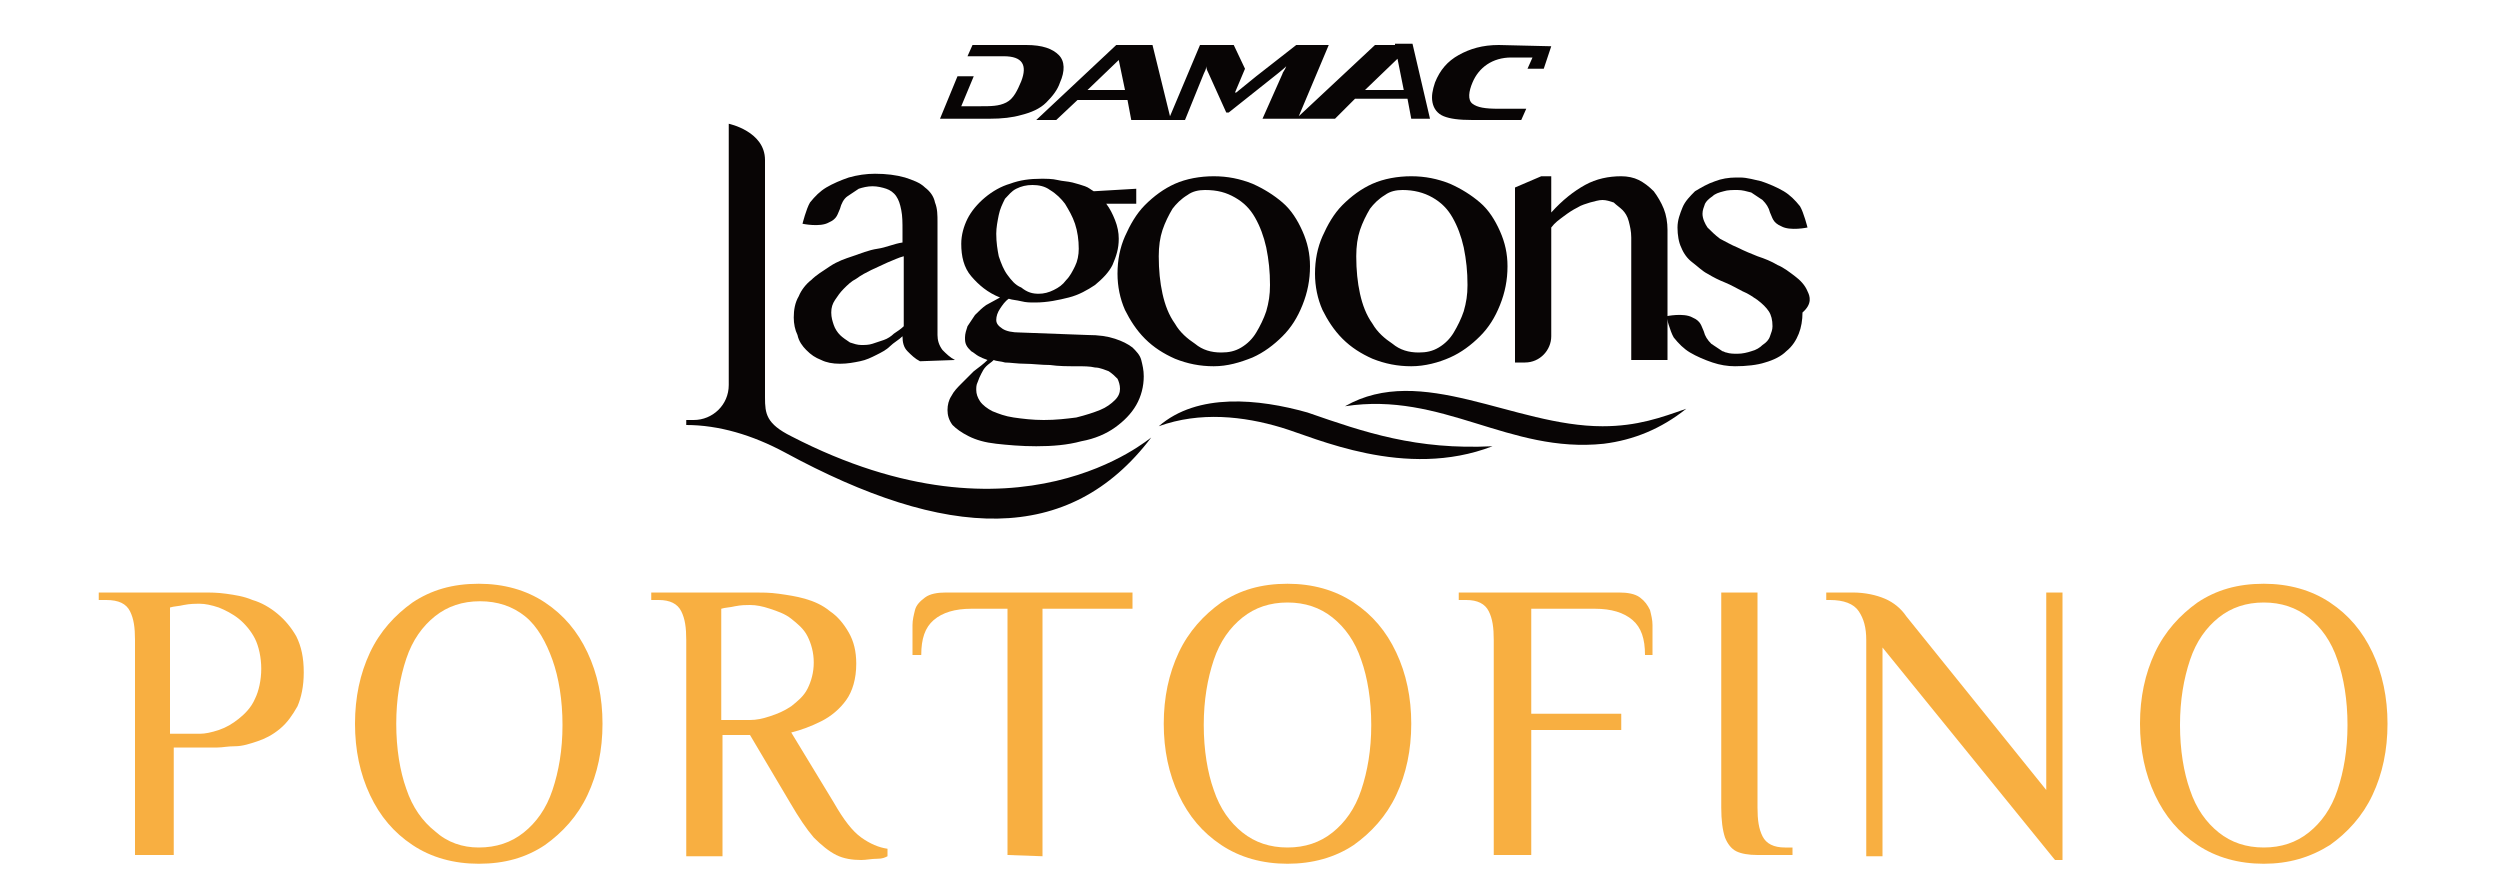
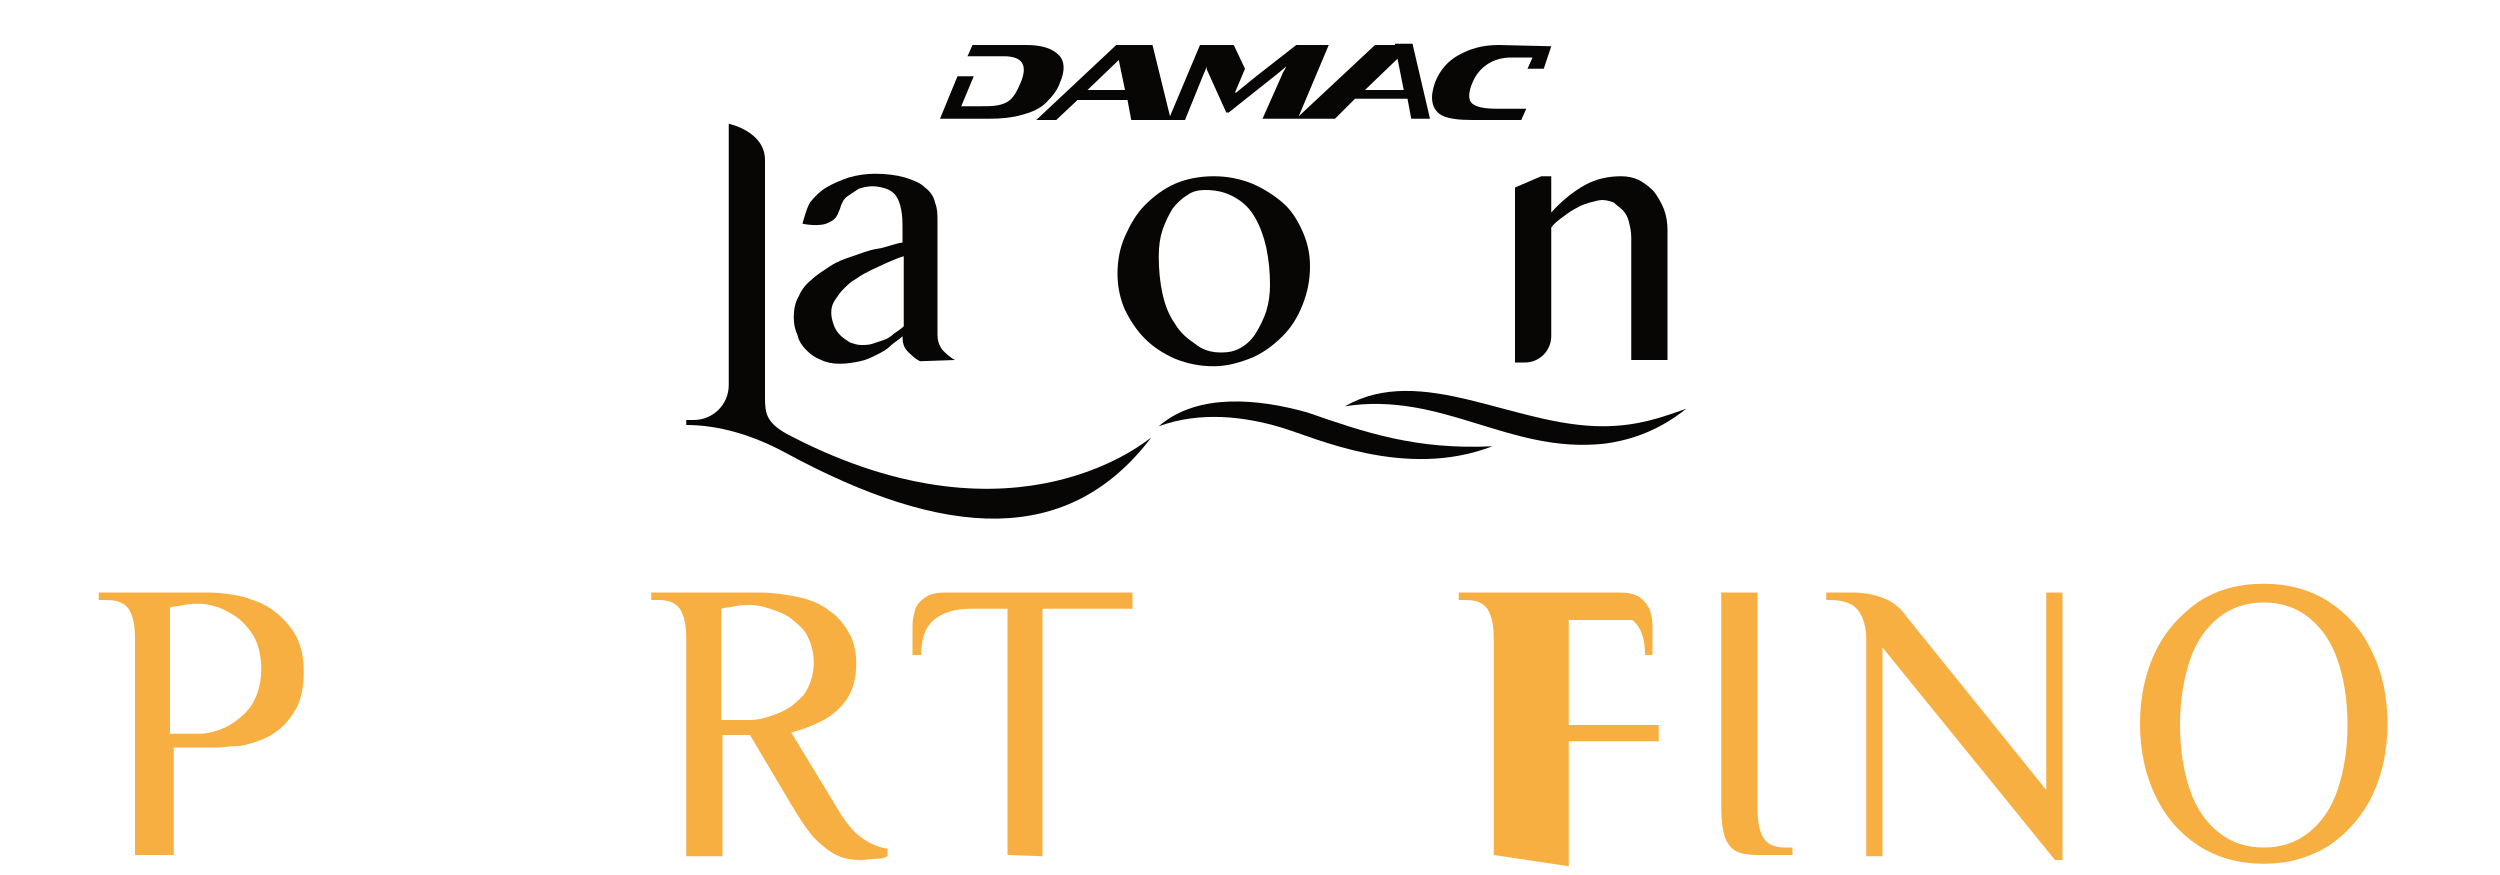
<svg xmlns="http://www.w3.org/2000/svg" version="1.1" id="Layer_1" x="0px" y="0px" viewBox="0 0 200 70" style="enable-background:new 0 0 200 70;" xml:space="preserve">
  <style type="text/css">
	.st0{fill:#080505;}
	.st1{fill:#F8AF41;}
	.st2{fill:#376278;}
	.st3{fill:#FFC663;}
	.st4{fill:#F6CE76;}
	.st5{fill:#0D98BB;}
	.st6{fill:#70B599;}
	.st7{fill:#EAE3AC;}
	.st8{fill:#91060D;}
	.st9{fill:#2D628C;}
	.st10{fill:#012944;}
	.st11{fill:#043754;}
	.st12{fill:#1D324D;}
	.st13{fill:#8C7449;}
	.st14{fill:#003756;}
	.st15{fill:#53B2D3;}
	.st16{fill:#082042;}
	.st17{fill:#055985;}
	.st18{fill:#A08C6A;}
	.st19{clip-path:url(#SVGID_00000000921619687366158570000009955503870108340647_);}
	.st20{filter:url(#Adobe_OpacityMaskFilter);}
	.st21{opacity:0.9;mask:url(#SVGID_00000106126974870914302650000005353263089646095252_);fill:#FFFFFF;}
	.st22{filter:url(#Adobe_OpacityMaskFilter_00000161621488691544093140000009123628896160539060_);}
	.st23{opacity:0.75;mask:url(#SVGID_00000029756331462234836900000014782554846908902018_);}
	.st24{filter:url(#Adobe_OpacityMaskFilter_00000008131657035453053770000015472922956230835603_);}
	.st25{mask:url(#SVGID_00000170983054088060743680000017699978565220394408_);fill:#FFFFFF;}
	.st26{filter:url(#Adobe_OpacityMaskFilter_00000039849487308779947920000000486302030445742492_);}
	.st27{opacity:0.75;mask:url(#SVGID_00000002351702226540924170000006229373462157864103_);}
	.st28{fill:none;stroke:#000000;stroke-width:1.2;}
	.st29{clip-path:url(#SVGID_00000044150375506514658960000005779850306667318700_);}
	.st30{fill:#1E2731;}
	.st31{fill:#777779;}
	
		.st32{clip-path:url(#SVGID_00000076582527298295125830000008277336730903944850_);fill:url(#SVGID_00000072975894265521115770000007685115358270198971_);}
</style>
  <g>
    <path class="st0" d="M83.7,8.2c0.5-0.5,0.9-1,1.1-1.6c0.4-0.9,0.4-1.7-0.1-2.2c-0.5-0.5-1.3-0.8-2.6-0.8h-4.3l-0.4,0.9h2.9   c1.5,0,1.9,0.7,1.4,2c-0.3,0.7-0.6,1.4-1.2,1.7c-0.6,0.3-1.2,0.3-2.2,0.3l-1.4,0l1-2.4h-1.3l-1.4,3.4h3.9c1.1,0,1.9-0.1,2.6-0.3   C82.5,9,83.2,8.7,83.7,8.2 M111.6,3.6L111.6,3.6l-1.6,0l-6.1,5.7l2.4-5.7h-2.6l-3.2,2.5l-1.6,1.3h-0.1l0.8-1.9l-0.9-1.9H96   l-2.4,5.7l-1.4-5.7h-2.9l-6.4,6h1.6L86.2,8h4l0.3,1.6h4.3l1.5-3.7c0.1-0.2,0.2-0.4,0.2-0.6c0,0.2,0.1,0.4,0.2,0.6l1.4,3.1h0.2   l3.9-3.1c0.1-0.1,0.4-0.3,0.7-0.6c-0.1,0.3-0.3,0.5-0.3,0.6L101,9.5h2.8v0h3l1.6-1.6h4.2l0.3,1.6h1.5l-1.4-6H111.6z M87,7.2   l2.5-2.4L90,7.2H87z M109.2,7.2l2.6-2.5l0.5,2.5H109.2z M124.1,3.7L124.1,3.7l-4.2-0.1c-1.3,0-2.3,0.3-3.2,0.8   c-0.9,0.5-1.5,1.2-1.9,2.2c-0.2,0.6-0.3,1.1-0.2,1.6c0.1,0.5,0.4,0.9,0.9,1.1c0.5,0.2,1.2,0.3,2.3,0.3h3.9l0.4-0.9h-2.2   c-1.1,0-1.7-0.1-2.1-0.4c-0.4-0.3-0.3-1,0-1.7c0.5-1.2,1.6-2,3.1-2h1.7l-0.4,0.9h1.3L124.1,3.7L124.1,3.7L124.1,3.7z" />
    <path class="st0" d="M73.6,28.9c-0.4-0.2-0.7-0.5-1-0.8c-0.3-0.3-0.4-0.7-0.4-1.2c-0.3,0.3-0.7,0.5-1,0.8c-0.3,0.3-0.7,0.5-1.1,0.7   c-0.4,0.2-0.8,0.4-1.3,0.5c-0.5,0.1-1,0.2-1.6,0.2c-0.6,0-1.1-0.1-1.5-0.3c-0.5-0.2-0.8-0.4-1.2-0.8c-0.3-0.3-0.6-0.7-0.7-1.2   c-0.2-0.4-0.3-0.9-0.3-1.4c0-0.6,0.1-1.2,0.4-1.7c0.2-0.5,0.6-1,1-1.3c0.4-0.4,0.9-0.7,1.5-1.1s1.2-0.6,1.8-0.8   c0.6-0.2,1.3-0.5,2-0.6s1.3-0.4,2-0.5v-0.9c0-0.7,0-1.2-0.1-1.7c-0.1-0.5-0.2-0.8-0.4-1.1c-0.2-0.3-0.5-0.5-0.8-0.6   c-0.3-0.1-0.7-0.2-1.1-0.2c-0.4,0-0.8,0.1-1.1,0.2c-0.3,0.2-0.6,0.4-0.9,0.6s-0.5,0.6-0.6,1c-0.2,0.4-0.2,0.8-0.9,1.1   c-0.7,0.4-2.1,0.1-2.1,0.1s0.3-1.2,0.6-1.7c0.4-0.5,0.8-0.9,1.3-1.2c0.5-0.3,1.2-0.6,1.8-0.8c0.7-0.2,1.4-0.3,2.1-0.3   c0.9,0,1.7,0.1,2.4,0.3c0.6,0.2,1.2,0.4,1.6,0.8c0.4,0.3,0.7,0.7,0.8,1.2c0.2,0.5,0.2,1,0.2,1.6v9c0,0.4,0.1,0.8,0.4,1.2   c0.3,0.3,0.6,0.6,1,0.8L73.6,28.9L73.6,28.9L73.6,28.9z M72.3,20.5c-0.4,0.1-0.8,0.3-1.3,0.5c-0.4,0.2-0.9,0.4-1.3,0.6   c-0.4,0.2-0.8,0.4-1.2,0.7c-0.4,0.2-0.7,0.5-1,0.8s-0.5,0.6-0.7,0.9s-0.3,0.6-0.3,1c0,0.4,0.1,0.7,0.2,1c0.1,0.3,0.3,0.6,0.5,0.8   c0.2,0.2,0.5,0.4,0.8,0.6c0.3,0.1,0.6,0.2,0.9,0.2c0.3,0,0.6,0,0.9-0.1c0.3-0.1,0.6-0.2,0.9-0.3c0.3-0.1,0.6-0.3,0.8-0.5   c0.3-0.2,0.6-0.4,0.8-0.6L72.3,20.5L72.3,20.5z" />
-     <path class="st0" d="M90.9,15.1v1.2h-2.4c0.3,0.4,0.5,0.8,0.7,1.3c0.2,0.5,0.3,1,0.3,1.5c0,0.8-0.2,1.4-0.5,2.1   c-0.3,0.6-0.8,1.1-1.4,1.6c-0.6,0.4-1.3,0.8-2.1,1c-0.8,0.2-1.7,0.4-2.7,0.4c-0.4,0-0.7,0-1.1-0.1c-0.4-0.1-0.7-0.1-1-0.2   c-0.3,0.2-0.5,0.5-0.7,0.8c-0.2,0.3-0.3,0.6-0.3,0.9c0,0.3,0.2,0.5,0.5,0.7s0.8,0.3,1.4,0.3l5.4,0.2c0.9,0,1.6,0.1,2.2,0.3   c0.6,0.2,1,0.4,1.4,0.7c0.3,0.3,0.6,0.6,0.7,1c0.1,0.4,0.2,0.8,0.2,1.3c0,0.8-0.2,1.6-0.6,2.3c-0.4,0.7-1,1.3-1.7,1.8   c-0.7,0.5-1.6,0.9-2.7,1.1c-1.1,0.3-2.3,0.4-3.6,0.4c-1.2,0-2.3-0.1-3.2-0.2c-0.9-0.1-1.6-0.3-2.2-0.6s-1-0.6-1.3-0.9   c-0.3-0.4-0.4-0.8-0.4-1.2c0-0.4,0.1-0.8,0.3-1.1c0.2-0.4,0.5-0.7,0.8-1c0.3-0.3,0.7-0.7,1-1c0.4-0.3,0.8-0.6,1.1-0.9   c-0.3-0.1-0.5-0.2-0.7-0.3c-0.2-0.1-0.4-0.3-0.6-0.4c-0.2-0.2-0.3-0.3-0.4-0.5c-0.1-0.2-0.1-0.4-0.1-0.6c0-0.3,0.1-0.6,0.2-0.9   c0.2-0.3,0.4-0.6,0.6-0.9c0.3-0.3,0.6-0.6,0.9-0.8c0.4-0.2,0.7-0.4,1.1-0.6c-1-0.4-1.7-1-2.3-1.7c-0.6-0.7-0.8-1.6-0.8-2.6   c0-0.7,0.2-1.4,0.5-2c0.3-0.6,0.8-1.2,1.4-1.7c0.6-0.5,1.3-0.9,2-1.1c0.8-0.3,1.6-0.4,2.5-0.4c0.4,0,0.9,0,1.3,0.1   c0.4,0.1,0.8,0.1,1.2,0.2c0.4,0.1,0.7,0.2,1,0.3c0.3,0.1,0.5,0.3,0.7,0.4L90.9,15.1L90.9,15.1z M79.5,28.8   c-0.2,0.2-0.4,0.3-0.6,0.5c-0.2,0.2-0.3,0.4-0.4,0.6c-0.1,0.2-0.2,0.4-0.3,0.7c-0.1,0.2-0.1,0.4-0.1,0.6c0,0.3,0.1,0.6,0.3,0.9   s0.6,0.6,1,0.8c0.5,0.2,1,0.4,1.7,0.5c0.7,0.1,1.5,0.2,2.4,0.2c1,0,1.8-0.1,2.6-0.2c0.8-0.2,1.4-0.4,1.9-0.6   c0.5-0.2,0.9-0.5,1.2-0.8c0.3-0.3,0.4-0.6,0.4-0.9c0-0.3-0.1-0.6-0.2-0.8c-0.2-0.2-0.4-0.4-0.7-0.6c-0.3-0.1-0.7-0.3-1.1-0.3   c-0.4-0.1-0.9-0.1-1.5-0.1c-0.7,0-1.4,0-2.1-0.1c-0.7,0-1.4-0.1-2-0.1c-0.6,0-1.2-0.1-1.6-0.1C80.1,28.9,79.7,28.9,79.5,28.8    M83.1,23.5c0.4,0,0.8-0.1,1.2-0.3c0.4-0.2,0.7-0.4,1-0.8c0.3-0.3,0.5-0.7,0.7-1.1c0.2-0.4,0.3-0.9,0.3-1.4c0-0.7-0.1-1.4-0.3-2   c-0.2-0.6-0.5-1.1-0.8-1.6c-0.3-0.4-0.7-0.8-1.2-1.1c-0.4-0.3-0.9-0.4-1.4-0.4c-0.5,0-0.9,0.1-1.3,0.3s-0.6,0.5-0.9,0.8   c-0.2,0.4-0.4,0.8-0.5,1.3c-0.1,0.5-0.2,1-0.2,1.5c0,0.7,0.1,1.3,0.2,1.8c0.2,0.6,0.4,1.1,0.7,1.5c0.3,0.4,0.6,0.8,1.1,1   C82.2,23.4,82.6,23.5,83.1,23.5" />
    <path class="st0" d="M97.1,29.3c-1.1,0-2.1-0.2-3.1-0.6c-0.9-0.4-1.7-0.9-2.4-1.6c-0.7-0.7-1.2-1.5-1.6-2.3   c-0.4-0.9-0.6-1.9-0.6-2.9c0-1.1,0.2-2.1,0.6-3c0.4-0.9,0.9-1.8,1.6-2.5c0.7-0.7,1.5-1.3,2.4-1.7c0.9-0.4,2-0.6,3.1-0.6   c1.1,0,2.1,0.2,3.1,0.6c0.9,0.4,1.7,0.9,2.4,1.5c0.7,0.6,1.2,1.4,1.6,2.3c0.4,0.9,0.6,1.8,0.6,2.8c0,1.1-0.2,2.1-0.6,3.1   c-0.4,1-0.9,1.8-1.6,2.5c-0.7,0.7-1.5,1.3-2.4,1.7C99.2,29,98.2,29.3,97.1,29.3 M97.7,28.2c0.6,0,1.1-0.1,1.6-0.4   c0.5-0.3,0.9-0.7,1.2-1.2c0.3-0.5,0.6-1.1,0.8-1.7c0.2-0.7,0.3-1.3,0.3-2.1c0-1.1-0.1-2-0.3-3c-0.2-0.9-0.5-1.7-0.9-2.4   c-0.4-0.7-0.9-1.2-1.6-1.6c-0.7-0.4-1.4-0.6-2.4-0.6c-0.5,0-1,0.1-1.4,0.4c-0.5,0.3-0.9,0.7-1.2,1.1c-0.3,0.5-0.6,1.1-0.8,1.7   c-0.2,0.6-0.3,1.3-0.3,2.1c0,1.1,0.1,2.1,0.3,3c0.2,0.9,0.5,1.7,1,2.4c0.4,0.7,1,1.2,1.6,1.6C96.2,28,96.9,28.2,97.7,28.2" />
-     <path class="st0" d="M112.9,29.3c-1.1,0-2.1-0.2-3.1-0.6c-0.9-0.4-1.7-0.9-2.4-1.6c-0.7-0.7-1.2-1.5-1.6-2.3   c-0.4-0.9-0.6-1.9-0.6-2.9c0-1.1,0.2-2.1,0.6-3c0.4-0.9,0.9-1.8,1.6-2.5c0.7-0.7,1.5-1.3,2.4-1.7c0.9-0.4,2-0.6,3.1-0.6   c1.1,0,2.1,0.2,3.1,0.6c0.9,0.4,1.7,0.9,2.4,1.5c0.7,0.6,1.2,1.4,1.6,2.3s0.6,1.8,0.6,2.8c0,1.1-0.2,2.1-0.6,3.1   c-0.4,1-0.9,1.8-1.6,2.5c-0.7,0.7-1.5,1.3-2.4,1.7C115.1,29,114,29.3,112.9,29.3 M113.5,28.2c0.6,0,1.1-0.1,1.6-0.4   c0.5-0.3,0.9-0.7,1.2-1.2c0.3-0.5,0.6-1.1,0.8-1.7c0.2-0.7,0.3-1.3,0.3-2.1c0-1.1-0.1-2-0.3-3c-0.2-0.9-0.5-1.7-0.9-2.4   c-0.4-0.7-0.9-1.2-1.6-1.6c-0.7-0.4-1.5-0.6-2.4-0.6c-0.5,0-1,0.1-1.4,0.4c-0.5,0.3-0.9,0.7-1.2,1.1c-0.3,0.5-0.6,1.1-0.8,1.7   c-0.2,0.6-0.3,1.3-0.3,2.1c0,1.1,0.1,2.1,0.3,3c0.2,0.9,0.5,1.7,1,2.4c0.4,0.7,1,1.2,1.6,1.6C112,28,112.7,28.2,113.5,28.2" />
    <path class="st0" d="M123.3,14.1h0.8v2.9c0.9-1,1.8-1.7,2.7-2.2c0.9-0.5,1.9-0.7,2.9-0.7c0.5,0,1,0.1,1.4,0.3   c0.4,0.2,0.8,0.5,1.2,0.9c0.3,0.4,0.6,0.9,0.8,1.4c0.2,0.5,0.3,1.1,0.3,1.7v10.4h-2.9V19c0-0.5-0.1-0.9-0.2-1.3   c-0.1-0.4-0.3-0.7-0.5-0.9c-0.2-0.2-0.5-0.4-0.7-0.6c-0.3-0.1-0.6-0.2-0.9-0.2c-0.3,0-0.6,0.1-1,0.2c-0.3,0.1-0.7,0.2-1,0.4   c-0.4,0.2-0.7,0.4-1.1,0.7c-0.4,0.3-0.7,0.5-1,0.9v8.7c0,1.1-0.9,2.1-2.1,2.1h-0.8v-14L123.3,14.1z" />
-     <path class="st0" d="M144.6,23.3c-0.2-0.5-0.6-0.9-1-1.2c-0.4-0.3-0.9-0.7-1.4-0.9c-0.5-0.3-1-0.5-1.6-0.7c-0.5-0.2-1-0.4-1.6-0.7   c-0.5-0.2-1-0.5-1.4-0.7c-0.4-0.3-0.7-0.6-1-0.9c-0.2-0.3-0.4-0.7-0.4-1.1c0-0.3,0.1-0.5,0.2-0.8c0.1-0.2,0.3-0.4,0.6-0.6   c0.2-0.2,0.5-0.3,0.9-0.4c0.3-0.1,0.7-0.1,1.1-0.1c0.4,0,0.7,0.1,1.1,0.2c0.3,0.2,0.6,0.4,0.9,0.6c0.3,0.3,0.5,0.6,0.6,1   c0.2,0.4,0.2,0.8,0.9,1.1c0.7,0.4,2.1,0.1,2.1,0.1s-0.3-1.2-0.6-1.7c-0.4-0.5-0.8-0.9-1.3-1.2c-0.5-0.3-1.2-0.6-1.8-0.8   c-0.5-0.1-1.1-0.3-1.7-0.3v0c0,0-0.1,0-0.1,0c-0.1,0-0.1,0-0.2,0v0c-0.6,0-1.2,0.1-1.7,0.3c-0.6,0.2-1.1,0.5-1.6,0.8   c-0.4,0.4-0.8,0.8-1,1.3c-0.2,0.5-0.4,1-0.4,1.6c0,0.6,0.1,1.2,0.3,1.6c0.2,0.5,0.5,0.9,0.9,1.2c0.4,0.3,0.8,0.7,1.2,0.9   c0.5,0.3,0.9,0.5,1.4,0.7c0.5,0.2,1,0.5,1.4,0.7c0.5,0.2,0.9,0.5,1.2,0.7c0.4,0.3,0.7,0.6,0.9,0.9c0.2,0.3,0.3,0.7,0.3,1.2   c0,0.3-0.1,0.5-0.2,0.8c-0.1,0.3-0.3,0.5-0.6,0.7c-0.2,0.2-0.5,0.4-0.9,0.5c-0.3,0.1-0.7,0.2-1.1,0.2c-0.3,0-0.6,0-0.9-0.1   c-0.1,0-0.2-0.1-0.3-0.1c-0.3-0.2-0.6-0.4-0.9-0.6c-0.3-0.3-0.5-0.6-0.6-1c-0.2-0.4-0.2-0.8-0.9-1.1c-0.7-0.4-2.1-0.1-2.1-0.1   s0.3,1.2,0.6,1.7c0.4,0.5,0.8,0.9,1.3,1.2c0.5,0.3,1.2,0.6,1.8,0.8c0.6,0.2,1.2,0.3,1.8,0.3c0,0,0,0,0,0c0.9,0,1.8-0.1,2.4-0.3   c0.7-0.2,1.3-0.5,1.7-0.9c0.5-0.4,0.8-0.9,1-1.4c0.2-0.5,0.3-1.1,0.3-1.7C145,24.3,144.8,23.7,144.6,23.3" />
    <path class="st0" d="M134.9,32.7c-2,0.7-3.9,1.4-6.7,1.4c-7.1,0-14.5-5.1-20.6-1.6c7.8-1.2,13.1,3.8,20.7,3   C130.7,35.2,132.9,34.3,134.9,32.7" />
    <path class="st0" d="M119.4,35.7c-6.1,0.3-10.2-1.1-14.8-2.7c-3.9-1.1-8.8-1.6-11.9,1.1c3.3-1.2,6.8-0.8,9.8,0.1   C105.2,35,112.4,38.4,119.4,35.7" />
    <path class="st0" d="M63.3,34.9c-2-1-2.1-1.8-2.1-3.1v-0.3c0,0,0,0,0,0V12.8c0-2.3-2.9-2.9-2.9-2.9v20.8h0v0.1   c0,1.6-1.3,2.8-2.8,2.8h-0.6l0,0.4c2.6,0,5.3,0.8,7.9,2.2c12.9,7,22.7,7.5,29.3-1.2C92,35,81.5,44.3,63.3,34.9" />
  </g>
  <g>
    <path class="st1" d="M10.8,68.4V51.2c0-1-0.1-1.7-0.4-2.3C10.1,48.3,9.5,48,8.5,48H7.9v-0.6h8.3c0.6,0,1.2,0,1.9,0.1   c0.7,0.1,1.4,0.2,2.1,0.5c0.7,0.2,1.4,0.6,2,1.1c0.6,0.5,1.1,1.1,1.5,1.8c0.4,0.8,0.6,1.7,0.6,2.9c0,1.1-0.2,2-0.5,2.7   c-0.4,0.7-0.8,1.3-1.4,1.8s-1.2,0.8-1.8,1c-0.6,0.2-1.2,0.4-1.8,0.4s-1,0.1-1.4,0.1h-3.5v8.6L10.8,68.4L10.8,68.4z M13.6,58.7H16   c0.4,0,0.9-0.1,1.5-0.3c0.6-0.2,1.1-0.5,1.6-0.9c0.5-0.4,1-0.9,1.3-1.6c0.3-0.6,0.5-1.5,0.5-2.4s-0.2-1.8-0.5-2.4   c-0.3-0.6-0.8-1.2-1.3-1.6c-0.5-0.4-1.1-0.7-1.6-0.9c-0.6-0.2-1.1-0.3-1.5-0.3c-0.4,0-0.8,0-1.3,0.1c-0.4,0.1-0.8,0.1-1.1,0.2   L13.6,58.7z" />
-     <path class="st1" d="M38.3,69.1c-2,0-3.8-0.5-5.3-1.5c-1.5-1-2.6-2.3-3.4-4c-0.8-1.7-1.2-3.6-1.2-5.7c0-2.1,0.4-4,1.2-5.7   c0.8-1.7,2-3,3.4-4c1.5-1,3.2-1.5,5.3-1.5c2,0,3.8,0.5,5.3,1.5c1.5,1,2.6,2.3,3.4,4c0.8,1.7,1.2,3.6,1.2,5.7c0,2.1-0.4,4-1.2,5.7   c-0.8,1.7-2,3-3.4,4C42.1,68.6,40.4,69.1,38.3,69.1z M38.3,67.8c1.4,0,2.6-0.4,3.6-1.2c1-0.8,1.8-1.9,2.3-3.4   c0.5-1.5,0.8-3.2,0.8-5.2s-0.3-3.8-0.8-5.2S43,50.1,42,49.3c-1-0.8-2.2-1.2-3.6-1.2c-1.4,0-2.6,0.4-3.6,1.2c-1,0.8-1.8,1.9-2.3,3.4   c-0.5,1.5-0.8,3.2-0.8,5.2c0,2,0.3,3.8,0.8,5.2c0.5,1.5,1.3,2.6,2.3,3.4C35.8,67.4,37,67.8,38.3,67.8z" />
    <path class="st1" d="M68.9,68.8c-0.7,0-1.4-0.1-2-0.4c-0.6-0.3-1.2-0.8-1.8-1.4c-0.6-0.7-1.2-1.6-1.9-2.8l-3.2-5.4h-2.2v9.7h-2.9   V51.2c0-1-0.1-1.7-0.4-2.3c-0.3-0.6-0.9-0.9-1.8-0.9h-0.6v-0.6h8.3c0.5,0,1.2,0,1.9,0.1s1.4,0.2,2.1,0.4c0.7,0.2,1.4,0.5,2,1   c0.6,0.4,1.1,1,1.5,1.7c0.4,0.7,0.6,1.5,0.6,2.5c0,1.2-0.3,2.2-0.8,2.9c-0.5,0.7-1.2,1.3-2,1.7c-0.8,0.4-1.6,0.7-2.4,0.9l3.4,5.6   c0.8,1.4,1.5,2.3,2.2,2.8s1.4,0.8,2.1,0.9v0.6c-0.2,0.1-0.4,0.2-0.8,0.2C69.7,68.7,69.3,68.8,68.9,68.8z M57.7,57.6H60   c0.5,0,1-0.1,1.6-0.3s1.1-0.4,1.7-0.8c0.5-0.4,1-0.8,1.3-1.4c0.3-0.6,0.5-1.3,0.5-2.1c0-0.8-0.2-1.5-0.5-2.1   c-0.3-0.6-0.8-1-1.3-1.4s-1.1-0.6-1.7-0.8s-1.1-0.3-1.6-0.3c-0.3,0-0.7,0-1.2,0.1c-0.4,0.1-0.8,0.1-1.1,0.2L57.7,57.6L57.7,57.6z" />
    <path class="st1" d="M80.6,68.4V48.7h-2.9c-1.3,0-2.3,0.3-3,0.9c-0.7,0.6-1,1.5-1,2.8H73V50c0-0.4,0.1-0.8,0.2-1.2   c0.1-0.4,0.4-0.7,0.8-1s1-0.4,1.7-0.4h14.9v1.3h-7.2v19.8L80.6,68.4L80.6,68.4z" />
-     <path class="st1" d="M103,69.1c-2,0-3.8-0.5-5.3-1.5c-1.5-1-2.6-2.3-3.4-4c-0.8-1.7-1.2-3.6-1.2-5.7c0-2.1,0.4-4,1.2-5.7   c0.8-1.7,2-3,3.4-4c1.5-1,3.2-1.5,5.3-1.5c2,0,3.8,0.5,5.3,1.5c1.5,1,2.6,2.3,3.4,4s1.2,3.6,1.2,5.7c0,2.1-0.4,4-1.2,5.7   c-0.8,1.7-2,3-3.4,4C106.8,68.6,105,69.1,103,69.1z M103,67.8c1.4,0,2.6-0.4,3.6-1.2c1-0.8,1.8-1.9,2.3-3.4   c0.5-1.5,0.8-3.2,0.8-5.2s-0.3-3.8-0.8-5.2c-0.5-1.5-1.3-2.6-2.3-3.4c-1-0.8-2.2-1.2-3.6-1.2c-1.4,0-2.6,0.4-3.6,1.2   c-1,0.8-1.8,1.9-2.3,3.4c-0.5,1.5-0.8,3.2-0.8,5.2c0,2,0.3,3.8,0.8,5.2c0.5,1.5,1.3,2.6,2.3,3.4C100.4,67.4,101.6,67.8,103,67.8z" />
-     <path class="st1" d="M119.5,68.4V51.2c0-1-0.1-1.7-0.4-2.3s-0.9-0.9-1.8-0.9h-0.6v-0.6h12.8c0.7,0,1.3,0.1,1.7,0.4s0.6,0.6,0.8,1   c0.1,0.4,0.2,0.8,0.2,1.2v2.4h-0.6c0-1.3-0.3-2.2-1-2.8c-0.7-0.6-1.7-0.9-3-0.9h-5.1v8.4h7.2v1.3h-7.2v10L119.5,68.4L119.5,68.4z" />
+     <path class="st1" d="M119.5,68.4V51.2c0-1-0.1-1.7-0.4-2.3s-0.9-0.9-1.8-0.9h-0.6v-0.6h12.8c0.7,0,1.3,0.1,1.7,0.4s0.6,0.6,0.8,1   c0.1,0.4,0.2,0.8,0.2,1.2v2.4h-0.6c0-1.3-0.3-2.2-1-2.8h-5.1v8.4h7.2v1.3h-7.2v10L119.5,68.4L119.5,68.4z" />
    <path class="st1" d="M140.6,68.4c-0.7,0-1.3-0.1-1.7-0.3c-0.4-0.2-0.7-0.6-0.9-1.1c-0.2-0.6-0.3-1.4-0.3-2.4V47.4h2.9v17.2   c0,1,0.1,1.7,0.4,2.3c0.3,0.6,0.9,0.9,1.8,0.9h0.6v0.6L140.6,68.4L140.6,68.4z" />
    <path class="st1" d="M164.4,68.8l-13.8-17v16.7h-1.3V51.2c0-1-0.2-1.7-0.6-2.3s-1.2-0.9-2.3-0.9h-0.3v-0.6h2.1c1,0,1.9,0.2,2.6,0.5   s1.3,0.8,1.7,1.4l11.2,13.9V47.4h1.3v21.4L164.4,68.8L164.4,68.8z" />
    <path class="st1" d="M181.1,69.1c-2,0-3.8-0.5-5.3-1.5c-1.5-1-2.6-2.3-3.4-4c-0.8-1.7-1.2-3.6-1.2-5.7c0-2.1,0.4-4,1.2-5.7   s2-3,3.4-4c1.5-1,3.2-1.5,5.3-1.5c2,0,3.8,0.5,5.3,1.5c1.5,1,2.6,2.3,3.4,4s1.2,3.6,1.2,5.7c0,2.1-0.4,4-1.2,5.7   c-0.8,1.7-2,3-3.4,4C184.8,68.6,183.1,69.1,181.1,69.1z M181.1,67.8c1.4,0,2.6-0.4,3.6-1.2c1-0.8,1.8-1.9,2.3-3.4   c0.5-1.5,0.8-3.2,0.8-5.2s-0.3-3.8-0.8-5.2c-0.5-1.5-1.3-2.6-2.3-3.4c-1-0.8-2.2-1.2-3.6-1.2c-1.4,0-2.6,0.4-3.6,1.2   c-1,0.8-1.8,1.9-2.3,3.4c-0.5,1.5-0.8,3.2-0.8,5.2c0,2,0.3,3.8,0.8,5.2c0.5,1.5,1.3,2.6,2.3,3.4C178.5,67.4,179.7,67.8,181.1,67.8z   " />
  </g>
</svg>